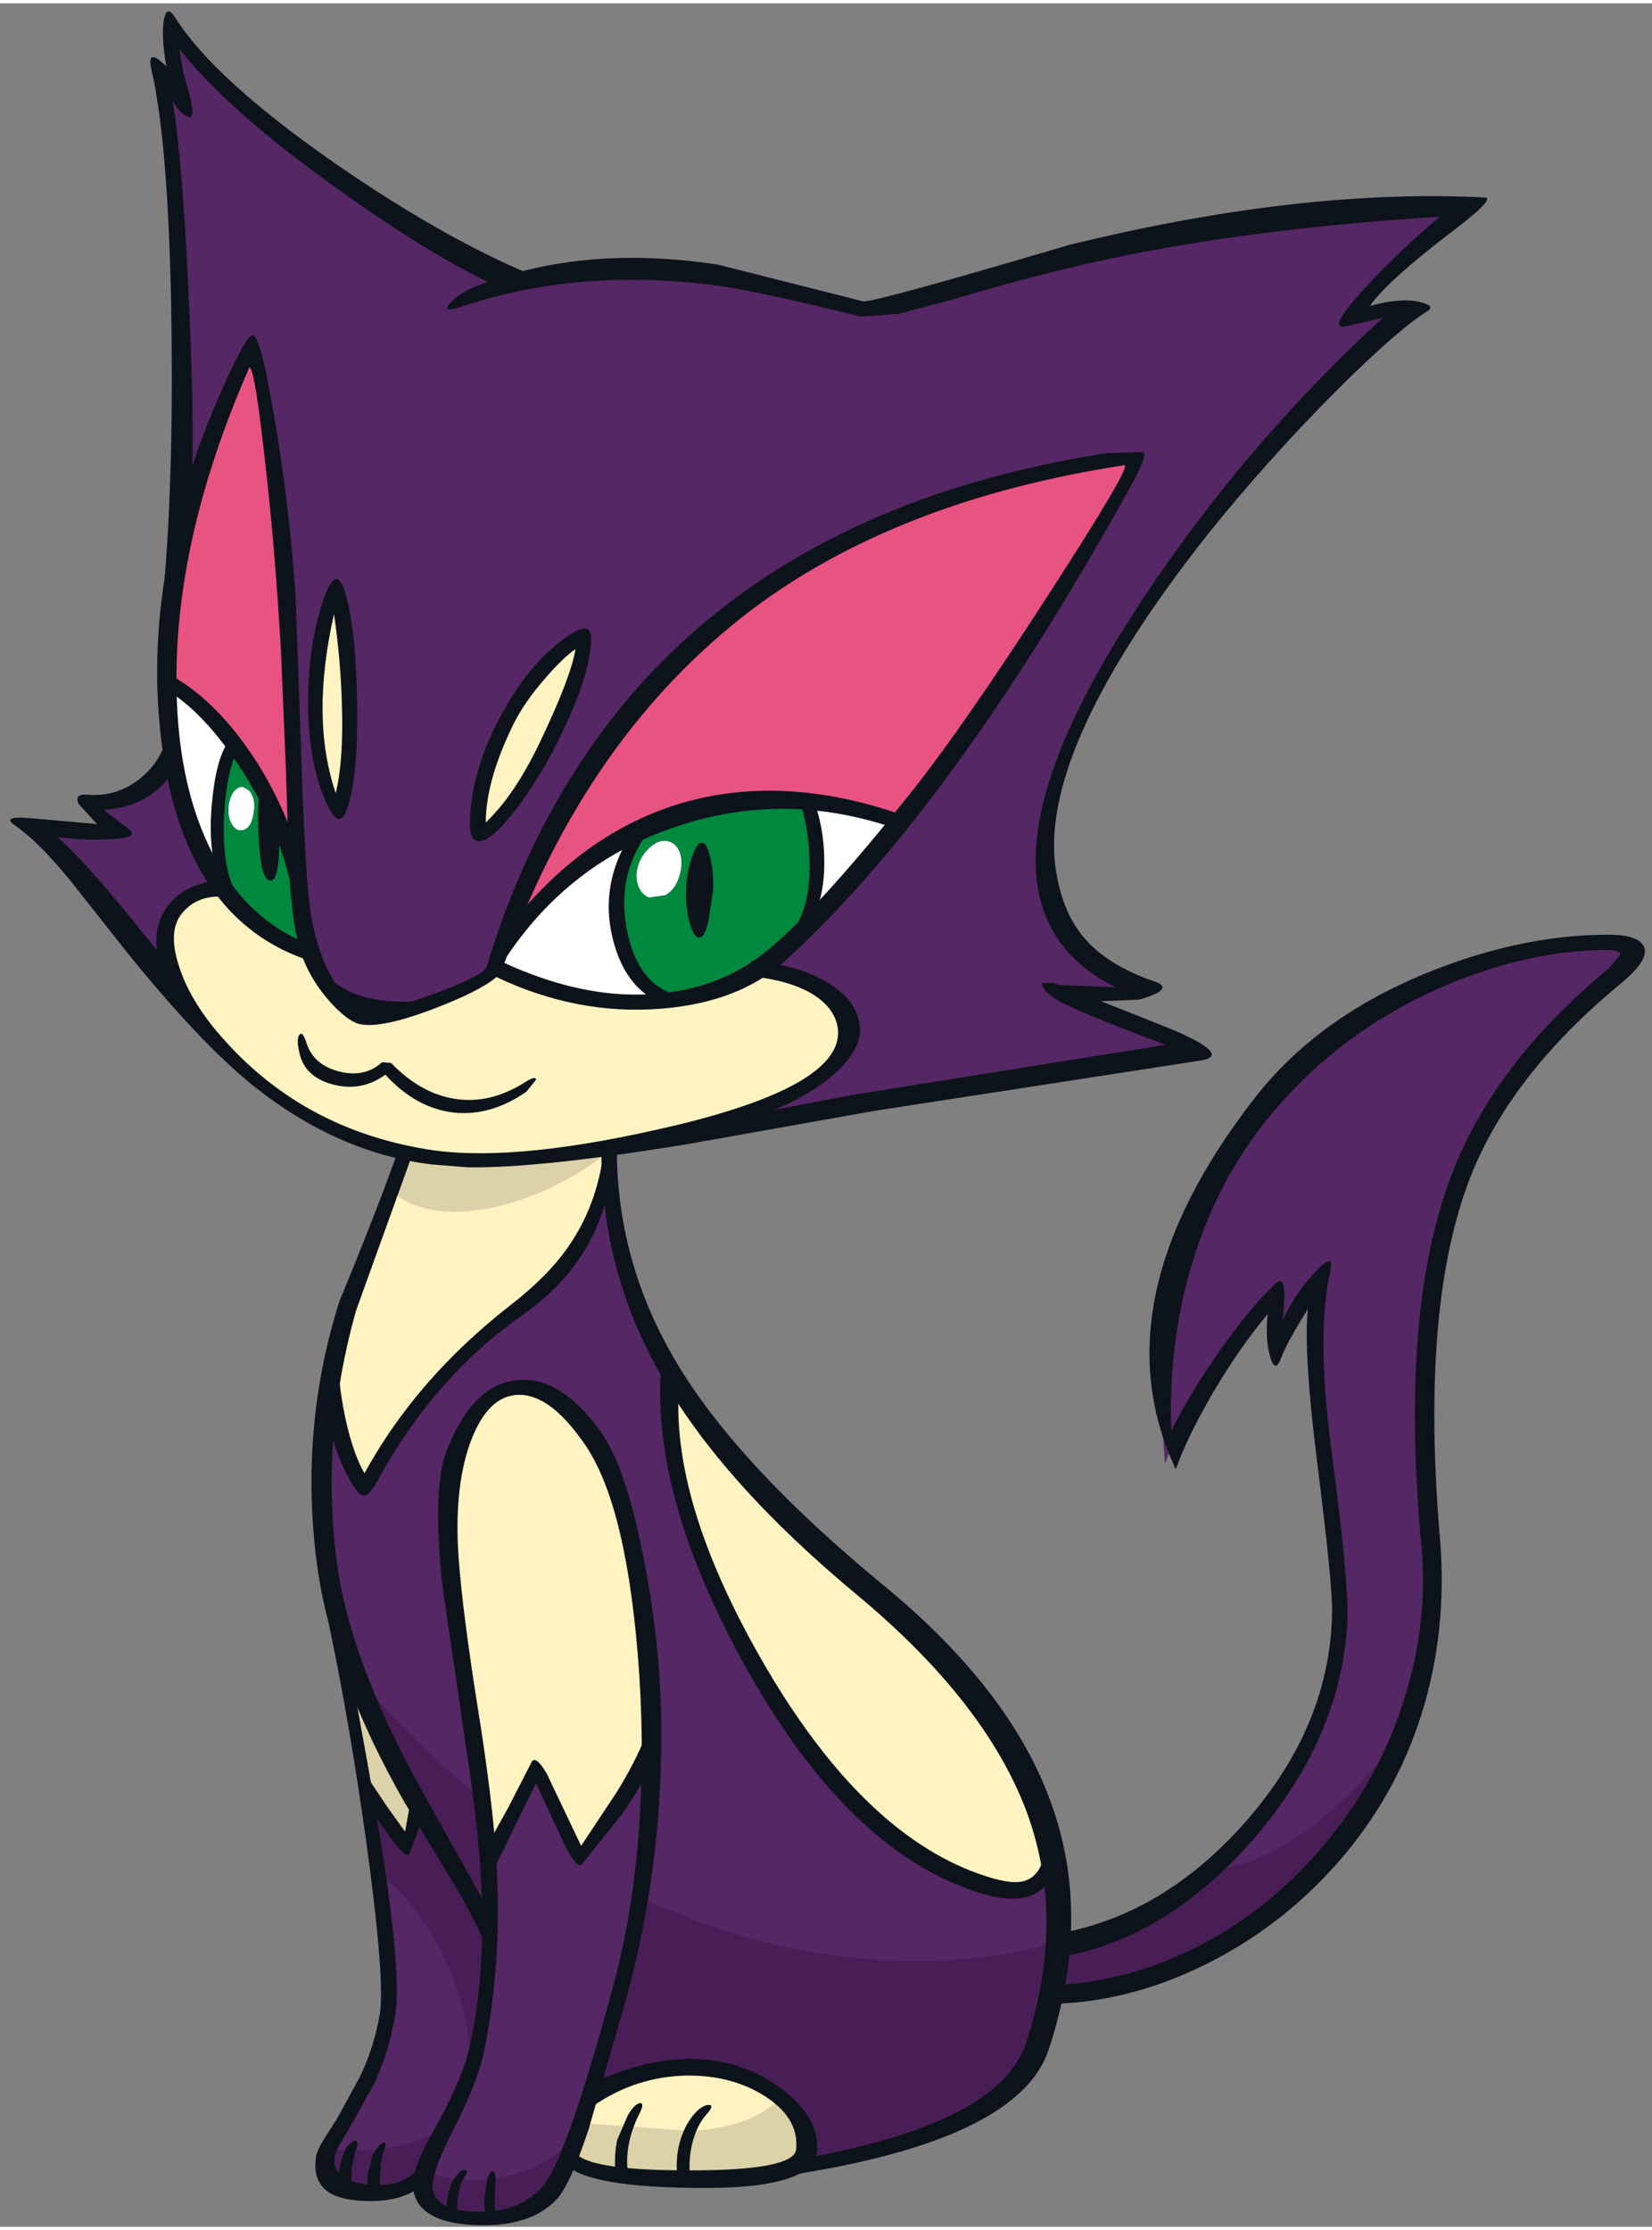
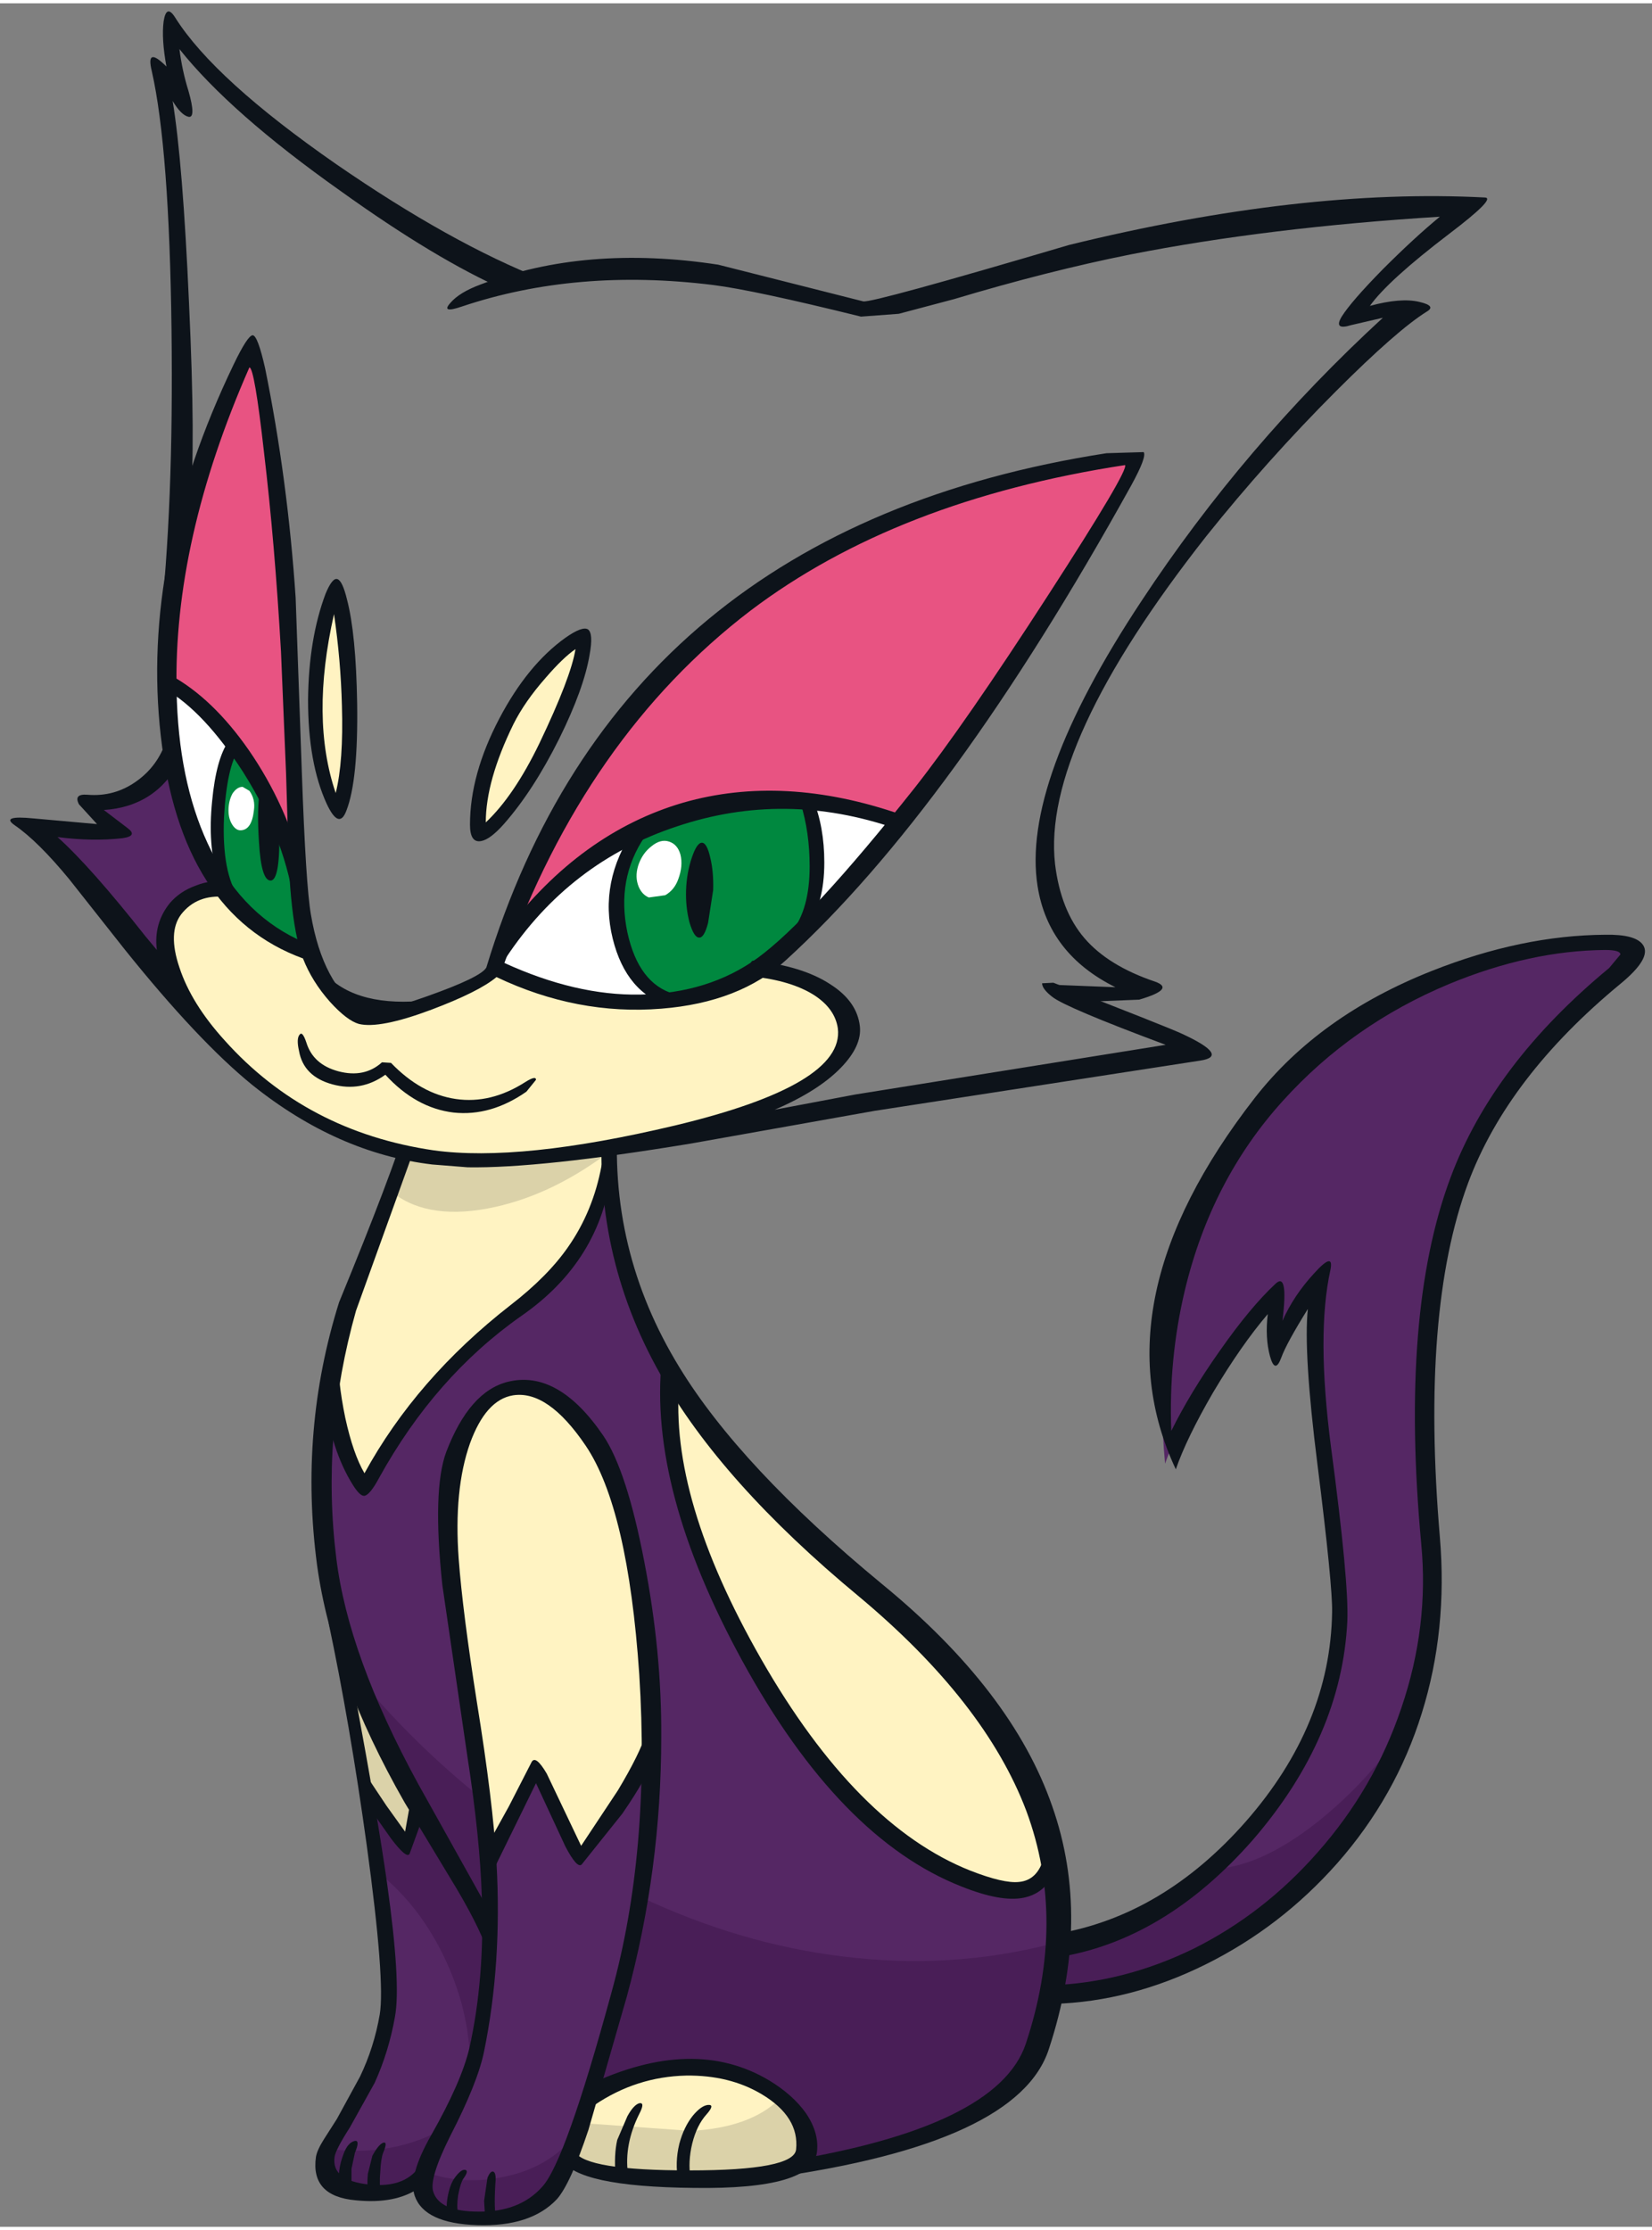
<svg xmlns="http://www.w3.org/2000/svg" version="1.1" width="146px" height="197px" viewBox="-0.85 -0.75 146.4 196.95">
  <rect x="-0.85" y="-0.75" width="146.4" height="196.95" fill="#808080" stroke="none" />
  <g>
    <path fill="#552764" d="M36.05 159.0 L40.0 165.15 Q42.0 168.25 42.6 169.95 42.45 175.45 41.4 180.5 40.75 183.55 39.0 186.95 L36.9 191.25 Q34.05 193.65 30.9 193.15 27.75 192.6 28.15 189.9 28.25 189.35 30.45 185.6 32.75 181.7 33.5 177.5 34.15 173.65 31.4 157.1 L35.3 162.75 Q35.65 162.2 36.05 159.0" />
    <path fill="#552764" d="M52.2 130.7 Q48.65 125.45 45.4 126.05 42.6 126.6 40.3 131.3 38.4 135.15 40.45 149.35 42.85 166.2 42.6 169.95 42.0 168.25 40.0 165.15 L36.05 159.0 Q30.3 149.85 28.55 140.85 26.95 132.35 28.4 121.15 28.5 126.55 31.6 130.6 34.5 124.85 38.7 120.7 41.25 118.1 45.9 114.9 48.15 113.3 50.0 110.1 51.2 108.1 53.1 103.5 L53.6 107.55 54.35 111.4 Q54.85 113.2 56.25 116.0 L58.55 120.9 Q56.65 129.85 65.4 145.2 74.4 161.15 84.9 165.3 88.2 166.55 89.75 166.4 91.4 166.2 92.1 164.25 93.45 171.85 90.7 180.2 89.35 184.3 83.0 187.3 76.9 190.2 68.75 190.85 70.3 190.3 70.35 189.4 70.85 184.9 64.35 182.9 57.6 180.85 51.4 184.6 L54.0 175.6 Q57.15 164.3 57.0 151.65 56.8 137.5 52.2 130.7" />
    <path fill="#552764" d="M141.4 82.4 Q143.2 82.4 143.4 83.2 143.65 84.05 142.2 85.2 132.15 93.5 128.45 103.2 123.85 115.2 125.75 135.6 127.25 151.7 115.7 164.05 105.1 175.4 91.85 176.0 L92.5 171.4 Q101.75 169.75 109.35 161.55 117.3 152.9 117.85 142.55 118.05 139.05 116.35 125.9 114.95 115.1 116.45 111.45 112.9 116.8 112.05 118.95 111.9 118.0 112.15 116.0 112.35 114.05 112.65 113.15 110.0 115.7 106.8 120.5 103.5 125.4 102.4 128.6 100.35 106.95 114.7 93.6 120.5 88.2 128.05 85.2 134.95 82.45 141.4 82.4" />
    <path fill="#fff3c2" d="M36.05 159.0 Q35.65 162.2 35.3 162.75 L31.4 157.1 29.4 145.9 Q31.45 151.75 36.05 159.0" />
    <path fill="#fff3c2" d="M44.6 121.9 Q48.35 121.35 52.2 127.6 54.45 131.25 55.8 139.9 57.2 148.6 56.85 157.25 L53.6 163.0 50.5 167.4 48.7 163.4 46.6 159.05 42.6 166.95 Q42.5 161.3 39.9 144.6 37.9 132.05 39.55 127.35 41.35 122.4 44.6 121.9" />
    <path fill="#552764" d="M37.85 194.6 Q36.3 193.4 36.9 191.25 L39.0 186.95 Q40.75 183.55 41.4 180.5 42.1 177.1 42.45 172.85 42.95 167.55 42.6 163.4 L46.65 155.75 Q47.55 157.05 50.45 163.4 L53.7 158.95 Q56.05 155.45 57.1 153.1 56.9 158.15 56.1 164.35 55.2 171.4 54.0 175.6 L51.7 183.65 49.65 190.35 Q48.1 195.15 41.85 195.5 39.3 195.65 37.85 194.6" />
    <path fill="#fff3c2" d="M58.5 121.25 L63.85 127.5 Q70.55 135.6 75.65 139.85 89.9 151.7 92.1 164.25 91.4 166.2 89.75 166.4 88.2 166.55 84.9 165.3 74.65 161.25 66.1 146.95 57.6 132.7 58.5 121.25" />
    <path fill="#fff3c2" d="M51.4 184.6 Q57.6 180.85 64.35 182.9 70.85 184.9 70.35 189.4 70.3 190.3 68.75 190.85 65.5 192.2 58.45 191.9 51.5 191.65 49.35 190.25 L51.4 184.6" />
    <path fill="#fff3c2" d="M53.1 102.45 Q52.15 106.7 50.1 110.05 48.2 113.25 45.7 114.95 41.1 118.15 38.6 120.7 34.55 124.8 31.6 130.6 30.15 128.7 29.2 126.25 28.0 123.2 27.95 120.05 28.9 114.85 31.5 108.9 L35.95 98.4 43.0 99.1 53.15 98.05 53.1 102.45" />
    <path fill="#491e57" d="M28.3 189.3 Q34.15 190.05 38.8 187.3 L36.9 191.25 Q34.7 193.1 31.0 193.0 26.95 192.9 28.3 189.3" />
    <path fill="#491e57" d="M36.05 159.0 L40.0 165.15 Q42.0 168.25 42.6 169.95 42.45 175.45 41.4 180.5 L40.8 182.7 Q40.95 177.55 38.65 172.6 36.4 167.75 32.6 164.75 L31.4 157.1 35.3 162.75 Q35.65 162.2 36.05 159.0" />
    <path fill="#491e57" d="M55.85 166.95 Q64.75 171.15 73.85 172.25 83.45 173.45 92.45 171.1 92.2 175.85 90.7 180.2 89.35 184.3 83.0 187.3 76.9 190.2 68.75 190.85 70.3 190.3 70.35 189.4 70.85 184.9 64.35 182.9 57.6 180.85 51.4 184.6 L54.0 175.6 Q55.05 171.85 55.85 166.95" />
    <path fill="#491e57" d="M40.0 165.15 L36.05 159.0 Q30.7 150.55 28.7 144.7 34.15 152.05 41.7 158.15 42.85 166.1 42.6 169.95 42.0 168.25 40.0 165.15" />
    <path fill="#491e57" d="M106.35 164.5 Q110.65 164.5 115.95 160.3 120.25 156.85 123.15 152.6 119.85 162.25 111.9 168.6 103.25 175.45 91.85 176.0 L92.5 171.4 Q98.95 170.9 106.35 164.5" />
    <path fill="#dbd2a9" d="M36.05 159.0 Q35.65 162.2 35.3 162.75 L31.4 157.1 29.4 145.9 Q31.45 151.75 36.05 159.0" />
    <path fill="#491e57" d="M37.95 194.65 Q36.35 193.5 36.9 191.35 40.15 192.55 43.9 191.75 48.2 190.85 50.55 187.5 L49.65 190.35 Q48.15 195.1 41.9 195.5 39.4 195.65 37.95 194.65" />
    <path fill="#dbd2a9" d="M68.2 184.9 Q70.65 186.95 70.35 189.4 70.3 190.3 68.75 190.85 65.5 192.2 58.45 191.9 51.5 191.65 49.35 190.25 L50.6 187.0 60.4 187.7 Q65.65 187.4 68.2 184.9" />
    <path fill="#dbd2a9" d="M52.85 101.2 Q47.7 105.0 42.35 106.0 36.7 107.05 33.6 104.3 L35.95 98.4 43.0 99.1 53.15 98.05 52.85 101.2" />
    <path fill="#0d131a" d="M35.35 98.1 L36.1 98.05 Q36.75 98.3 36.65 98.55 L30.7 115.05 Q27.6 126.05 28.95 136.95 30.0 145.6 36.2 156.95 L42.9 168.95 42.55 172.4 Q41.95 170.2 39.65 166.3 L35.0 158.6 Q28.6 147.4 27.25 137.6 25.65 125.6 29.2 114.3 33.85 103.0 35.35 98.1" />
    <path fill="#0d131a" d="M52.6 97.4 Q52.65 97.1 53.3 97.15 54.0 97.2 53.95 97.5 52.95 109.6 59.35 120.05 64.75 128.9 77.3 139.25 88.85 148.7 92.4 158.95 95.9 168.9 92.1 180.45 89.4 188.8 67.55 191.85 67.3 191.9 67.75 191.2 68.25 190.5 68.5 190.45 87.55 187.4 90.05 180.0 93.7 169.05 90.1 159.35 86.45 149.7 75.25 140.35 63.05 130.25 57.65 120.65 51.55 109.85 52.6 97.4" />
    <path fill="#0d131a" d="M52.45 102.25 Q52.55 101.7 53.0 101.9 53.4 102.05 53.35 102.6 52.4 110.65 45.3 115.55 37.7 120.9 32.75 129.85 31.95 131.35 31.45 131.45 31.05 131.5 30.4 130.45 28.5 127.4 27.9 122.75 27.75 121.5 28.4 119.45 29.05 117.3 29.05 118.05 29.05 121.2 29.75 124.55 30.45 127.75 31.45 129.45 36.05 121.05 44.4 114.55 47.7 112.0 49.5 109.4 51.7 106.25 52.45 102.25" />
    <path fill="#0d131a" d="M57.8 119.35 Q57.85 118.75 58.6 119.8 59.4 120.9 59.35 121.45 58.45 131.65 66.6 145.9 75.05 160.65 85.15 164.65 88.1 165.8 89.45 165.65 91.1 165.5 91.65 163.5 L92.4 163.4 Q93.05 163.6 92.95 163.85 92.15 166.6 89.85 167.05 87.85 167.45 84.35 166.05 73.55 161.8 64.95 146.1 56.6 130.85 57.8 119.35" />
    <path fill="#0d131a" d="M30.65 149.25 Q32.65 160.05 33.45 165.75 34.7 174.65 34.15 177.6 33.6 180.7 32.35 183.45 L30.15 187.4 Q28.9 189.35 28.8 190.0 28.5 192.1 31.85 192.45 35.25 192.8 36.5 190.55 36.85 192.35 36.3 192.75 34.2 194.2 30.7 193.85 26.65 193.5 27.15 190.0 27.25 189.4 27.85 188.45 L29.0 186.65 31.05 182.9 Q32.3 180.3 32.8 177.4 33.3 174.45 31.65 162.4 30.15 151.55 28.25 142.6 L30.65 149.25" />
    <path fill="#0d131a" d="M44.6 122.55 Q42.2 122.95 40.8 126.8 39.35 130.9 39.8 137.05 40.15 141.7 41.4 149.65 42.85 158.6 43.15 163.95 43.65 172.85 42.05 180.65 41.5 183.4 39.05 188.15 37.15 191.95 37.55 193.1 38.1 194.85 41.55 194.85 45.2 194.9 47.2 192.65 49.25 190.45 53.35 175.4 56.8 162.95 55.8 147.25 54.8 132.55 51.05 127.0 47.7 122.05 44.6 122.55 M44.15 121.35 Q48.6 120.25 52.6 126.1 54.7 129.2 56.25 137.3 57.8 145.3 57.75 152.8 57.75 164.6 54.7 175.8 L51.3 187.6 Q49.7 192.4 48.5 193.75 46.2 196.2 41.45 196.05 36.75 195.9 35.9 193.45 35.3 191.7 37.35 188.1 40.05 183.35 40.75 180.35 42.1 174.3 41.85 167.05 41.7 161.8 40.55 154.4 L38.35 139.35 Q37.45 130.9 38.7 127.55 40.75 122.2 44.15 121.35" />
    <path fill="#0d131a" d="M60.65 192.75 Q50.25 192.65 48.9 190.2 48.8 189.95 49.4 189.6 L50.1 189.55 Q51.05 191.2 60.25 191.2 69.5 191.2 69.7 189.35 70.0 186.45 66.65 184.45 63.8 182.75 59.95 182.8 55.55 182.9 51.85 185.4 51.6 185.55 51.3 184.65 51.0 183.75 51.25 183.65 60.6 179.2 67.35 183.25 69.4 184.5 70.55 186.1 71.75 187.85 71.55 189.55 71.2 192.9 60.65 192.75" />
    <path fill="#0d131a" d="M31.4 158.4 Q30.95 157.75 31.3 156.95 31.65 156.15 31.8 156.5 L33.4 158.9 35.05 161.2 35.45 158.95 36.65 159.85 35.45 163.15 Q35.2 163.65 33.8 161.8 L31.4 158.4" />
    <path fill="#0d131a" d="M56.4 152.5 L56.95 153.05 Q57.4 153.85 57.3 154.15 56.65 156.2 54.3 159.6 L50.7 164.1 Q50.3 164.5 49.25 162.5 L46.65 156.9 42.95 164.45 Q42.8 164.7 42.45 163.8 42.05 162.9 42.2 162.65 L44.25 158.95 46.25 155.05 Q46.6 154.35 47.6 156.05 L50.65 162.45 53.9 157.55 Q55.85 154.3 56.4 152.5" />
    <path fill="#0d131a" d="M42.35 191.85 Q42.6 191.25 42.85 191.3 43.15 191.4 43.05 192.35 42.9 194.8 43.15 195.45 43.25 195.75 42.75 195.8 42.25 195.85 42.15 195.5 L42.05 193.9 42.35 191.85" />
    <path fill="#0d131a" d="M39.45 191.85 Q40.0 191.1 40.35 191.15 40.75 191.2 40.2 191.95 39.95 192.35 39.75 193.4 39.6 194.45 39.75 194.95 39.85 195.15 39.35 195.25 L38.8 195.15 Q38.65 194.35 38.85 193.4 39.05 192.4 39.45 191.85" />
    <path fill="#0d131a" d="M32.15 189.9 Q32.7 188.9 33.1 188.75 33.55 188.6 33.1 189.65 32.9 190.2 32.85 191.35 32.75 192.5 32.9 193.0 L32.4 193.35 31.8 193.25 Q31.65 192.6 31.75 191.5 L32.15 189.9" />
    <path fill="#0d131a" d="M29.65 189.6 Q30.0 188.75 30.55 188.6 31.1 188.45 30.6 189.65 L30.3 191.05 30.3 192.55 Q30.35 192.8 29.85 192.8 29.4 192.85 29.3 192.6 28.95 191.35 29.65 189.6" />
    <path fill="#0d131a" d="M54.75 186.4 Q55.3 185.4 55.8 185.25 56.35 185.15 55.8 186.2 54.45 188.9 54.8 191.5 54.85 191.75 54.25 191.85 53.7 191.95 53.7 191.7 53.55 189.8 53.85 188.5 L54.75 186.4" />
    <path fill="#0d131a" d="M60.55 186.35 Q61.3 185.45 61.9 185.4 62.55 185.35 61.75 186.25 60.9 187.2 60.5 188.8 60.1 190.45 60.35 191.9 L59.85 192.25 59.25 192.1 Q58.95 190.5 59.35 188.85 59.75 187.35 60.55 186.35" />
    <path fill="#0d131a" d="M141.4 81.75 Q144.1 81.7 144.75 82.65 145.55 83.8 142.75 86.1 132.75 94.35 129.25 103.75 125.05 115.05 126.75 135.1 127.45 143.35 125.15 150.7 122.85 158.1 117.65 164.0 112.65 169.65 106.0 172.95 99.35 176.25 92.5 176.45 92.2 176.45 92.05 175.65 91.9 174.85 92.2 174.8 98.7 174.6 104.95 171.55 111.15 168.45 115.9 163.05 120.95 157.35 123.35 150.2 125.8 143.0 125.1 135.7 123.2 115.25 127.7 103.25 131.45 93.2 141.75 84.7 L142.75 83.5 Q142.75 83.1 141.4 83.1 134.75 83.15 127.6 86.1 118.95 89.7 112.85 96.45 106.5 103.45 104.15 113.25 102.7 119.35 102.95 125.7 104.6 122.35 107.25 118.6 109.95 114.75 112.15 112.7 113.35 111.5 112.8 115.95 113.8 113.7 115.6 111.75 117.4 109.75 117.05 111.45 115.8 117.1 117.1 127.1 118.7 139.1 118.55 142.55 118.05 152.8 110.2 161.9 102.3 170.9 92.7 172.35 92.45 172.4 92.45 171.35 92.5 170.3 92.75 170.25 102.2 168.65 109.55 160.3 117.05 151.75 117.2 141.75 117.25 139.4 115.9 128.65 114.65 118.75 115.05 114.9 113.15 117.95 112.7 119.2 112.15 120.7 111.7 119.1 111.25 117.45 111.5 115.35 109.15 118.1 106.65 122.3 104.3 126.35 103.35 129.1 96.35 114.2 110.35 96.2 116.05 88.9 126.05 84.95 134.0 81.8 141.4 81.75" />
    <path fill="#fff3c2" d="M14.25 86.4 Q12.95 83.1 14.65 80.2 16.25 77.4 18.9 77.5 22.0 81.7 26.8 83.4 27.95 87.1 30.9 89.05 32.05 89.85 37.3 87.85 42.35 85.9 42.85 84.95 49.0 87.75 54.9 87.75 61.2 87.8 65.9 84.65 69.15 85.15 71.5 86.5 74.1 88.05 74.15 89.85 74.5 96.75 58.15 99.95 49.9 101.55 41.1 101.8 33.8 101.65 28.55 99.0 21.85 95.6 14.25 86.4" />
    <path fill="#00883f" d="M70.8 70.1 Q71.35 72.2 71.4 75.0 71.45 78.3 70.75 80.4 67.45 83.65 65.25 85.05 62.1 87.0 58.1 87.55 55.15 85.7 54.15 81.5 53.1 76.95 55.4 72.95 62.6 69.55 70.8 70.1" />
    <path fill="#ffffff" d="M55.4 72.95 Q53.1 76.95 54.15 81.5 55.15 85.7 58.1 87.55 50.8 88.55 42.85 84.95 L42.9 84.85 Q43.7 82.45 48.0 78.45 52.2 74.5 55.4 72.95" />
-     <path fill="#552764" d="M129.05 17.3 Q127.35 18.2 123.45 22.0 119.65 25.7 118.65 27.35 122.4 26.1 123.7 26.1 120.15 28.8 113.25 36.5 104.75 46.05 99.2 54.9 83.05 80.75 100.6 86.75 L93.5 87.15 Q95.65 88.2 105.1 91.75 L81.5 95.55 63.2 98.65 Q67.75 97.0 70.8 94.7 74.25 92.1 74.15 89.85 74.1 88.05 71.5 86.5 69.15 85.15 65.9 84.65 72.05 80.5 80.85 69.15 90.65 56.45 100.1 39.25 74.4 43.7 60.45 56.3 49.35 66.35 42.9 84.85 39.45 87.15 36.6 88.1 L32.0 87.6 Q29.2 87.05 27.9 85.95 L26.85 83.0 25.95 79.55 25.2 62.4 Q24.05 43.15 21.65 29.75 17.25 38.3 15.2 47.45 15.95 38.3 15.35 25.15 14.75 11.9 13.25 5.1 14.05 5.8 15.75 8.7 15.1 7.25 14.6 4.9 14.15 2.6 14.15 0.9 17.45 6.2 28.0 13.85 37.2 20.55 44.6 24.1 53.9 22.0 63.9 23.7 69.25 24.6 75.55 26.35 77.1 26.6 80.8 25.55 L90.2 22.9 Q106.95 18.5 129.05 17.3" />
    <path fill="#e85382" d="M43.55 83.0 Q51.45 61.8 67.4 51.05 79.75 42.75 100.1 39.25 89.8 58.1 78.65 71.65 68.85 68.5 60.1 70.95 50.3 73.7 43.55 83.0" />
    <path fill="#e85382" d="M24.85 57.65 L25.65 76.5 Q23.9 70.55 19.95 65.1 16.8 60.8 13.9 58.65 14.05 44.4 21.65 29.75 24.05 43.05 24.85 57.65" />
    <path fill="#ffffff" d="M19.75 64.95 Q18.6 67.25 18.4 71.15 18.25 74.9 19.1 77.5 L18.9 77.5 Q16.3 74.05 15.0 68.4 13.8 63.5 13.9 58.65 16.75 60.8 19.75 64.95" />
    <path fill="#ffffff" d="M70.75 80.4 Q71.45 78.3 71.4 75.0 71.35 72.2 70.8 70.1 74.85 70.4 78.65 71.65 L70.75 80.4" />
    <path fill="#552764" d="M30.9 89.05 Q29.15 87.95 27.9 85.95 29.2 87.05 32.0 87.6 L36.6 88.1 Q31.8 89.65 30.9 89.05" />
    <path fill="#00883f" d="M25.65 76.5 Q26.0 80.7 26.8 83.4 24.05 82.45 21.85 80.75 19.6 79.05 19.1 77.5 18.25 74.9 18.4 71.15 18.6 67.25 19.75 64.95 23.9 70.65 25.65 76.5" />
    <path fill="#552764" d="M11.0 69.15 Q13.0 68.1 14.4 66.2 15.55 73.05 18.9 77.5 16.2 77.4 14.65 79.85 13.0 82.45 14.25 85.7 L7.9 77.9 Q4.45 73.9 1.8 72.05 L9.95 72.55 Q9.5 72.45 8.35 71.6 L6.85 70.0 Q8.9 70.2 11.0 69.15" />
    <path fill="#fff3c2" d="M30.15 61.35 Q30.35 68.45 28.95 71.15 27.15 67.75 27.05 61.45 27.05 58.8 27.75 54.95 28.4 51.1 28.85 51.1 29.2 51.1 29.65 54.75 L30.15 61.35" />
    <path fill="#fff3c2" d="M47.55 65.1 Q44.6 71.05 41.6 73.25 41.25 71.35 41.95 68.4 42.65 65.6 44.05 62.8 45.3 60.25 47.75 57.7 50.15 55.25 50.7 55.6 51.25 55.9 50.05 59.2 L47.55 65.1" />
    <path fill="#0d131a" d="M30.9 89.05 Q29.15 87.95 27.9 85.95 29.2 87.05 32.0 87.6 L36.6 88.1 Q31.8 89.65 30.9 89.05" />
    <path fill="#0d131a" d="M22.2 68.85 Q22.25 68.35 23.05 70.15 L23.9 72.25 Q24.0 76.9 23.15 76.95 22.3 77.0 22.1 73.55 21.9 70.55 22.2 68.85" />
    <path fill="#0d131a" d="M59.95 77.8 Q60.0 76.3 60.45 74.95 60.9 73.6 61.35 73.6 61.8 73.6 62.1 74.95 62.4 76.2 62.35 77.8 L61.9 80.7 Q61.55 82.05 61.1 82.0 60.65 82.0 60.25 80.65 59.9 79.3 59.95 77.8" />
    <path fill="#ffffff" d="M56.65 78.45 Q56.05 78.2 55.75 77.5 55.4 76.65 55.7 75.65 56.05 74.55 56.9 73.9 57.7 73.25 58.45 73.5 59.2 73.75 59.45 74.65 59.7 75.65 59.25 76.85 58.9 77.8 58.1 78.25 L56.65 78.45" />
    <path fill="#ffffff" d="M19.4 70.75 Q19.4 69.9 19.75 69.25 20.15 68.65 20.65 68.65 L21.25 69.0 Q21.8 69.75 21.65 70.75 21.45 72.5 20.45 72.5 20.1 72.5 19.8 72.1 19.4 71.55 19.4 70.75" />
    <path fill="#0d131a" d="M47.25 23.7 Q47.5 23.8 45.85 24.3 L43.95 24.65 Q37.8 21.95 29.3 15.85 19.55 8.95 15.05 3.3 15.3 5.25 15.85 7.0 16.55 9.45 15.85 9.3 15.2 9.15 14.45 7.9 15.35 13.35 15.9 25.8 16.5 38.65 16.0 43.5 15.75 46.0 14.4 51.2 13.05 56.45 13.3 54.75 14.55 43.9 14.35 28.15 14.15 12.1 12.6 5.25 12.05 3.0 13.9 4.85 13.45 2.4 13.65 0.85 13.9 -0.75 14.7 0.55 18.15 6.0 28.95 13.5 39.1 20.5 47.25 23.7" />
    <path fill="#0d131a" d="M130.75 16.45 Q131.75 16.5 127.6 19.65 122.15 23.8 120.55 26.05 123.3 25.3 124.95 25.7 126.45 26.05 125.6 26.55 122.95 28.2 117.55 33.6 111.45 39.7 106.05 46.45 91.45 65.0 92.65 75.5 93.15 79.6 95.25 82.05 97.35 84.5 101.5 85.9 103.35 86.55 100.1 87.5 L93.85 87.75 93.1 86.9 Q92.7 86.1 92.95 86.2 L98.0 86.4 Q92.05 83.45 91.1 77.45 89.65 68.3 100.3 52.2 109.4 38.4 121.7 27.1 L118.9 27.75 Q117.3 28.25 118.05 27.0 118.9 25.65 121.7 22.8 124.5 20.0 126.75 18.15 111.5 19.1 99.3 21.5 92.05 22.95 83.7 25.45 L78.8 26.75 75.45 27.0 Q65.95 24.65 62.35 24.2 50.25 22.7 40.1 26.1 38.2 26.75 39.05 25.8 39.85 24.85 41.75 24.15 51.05 20.6 62.8 22.4 L75.65 25.65 Q76.45 25.8 93.9 20.65 114.5 15.6 130.75 16.45" />
    <path fill="#0d131a" d="M22.55 39.05 Q21.7 31.5 21.25 31.5 14.5 46.85 14.8 60.15 14.95 68.05 17.55 73.65 20.3 79.65 25.5 82.15 24.95 79.75 24.75 75.6 L24.5 67.45 24.05 56.65 Q23.5 47.05 22.55 39.05 M92.05 51.65 Q99.2 40.6 98.85 40.15 78.6 43.25 65.65 53.05 51.05 64.2 43.85 84.25 50.2 87.15 55.85 87.05 61.95 86.95 66.3 83.8 70.95 80.4 80.2 68.75 84.65 63.1 92.05 51.65 M97.2 39.1 L100.5 39.0 Q100.8 39.4 99.4 41.95 83.55 70.55 68.8 84.0 64.7 87.75 57.75 88.3 50.3 88.9 43.15 85.5 41.6 86.8 37.35 88.4 32.8 90.1 30.95 89.65 29.9 89.35 28.4 87.7 26.8 85.9 26.0 83.85 15.2 79.9 13.4 64.15 11.6 48.4 19.85 31.25 21.1 28.65 21.55 28.65 22.0 28.7 22.65 31.6 24.65 41.45 25.35 51.9 L25.9 67.4 Q26.25 77.35 26.7 79.95 27.75 86.15 31.25 88.5 32.2 88.9 37.0 87.2 41.8 85.5 42.25 84.65 54.05 45.8 97.2 39.1" />
    <path fill="#0d131a" d="M92.5 86.0 Q102.55 89.9 103.85 90.5 108.2 92.5 105.5 92.9 L76.65 97.35 60.35 100.25 Q47.0 102.45 40.6 102.35 L37.45 102.1 Q29.05 101.1 21.5 95.05 16.7 91.15 10.2 83.05 L5.3 76.85 Q2.5 73.45 0.45 72.05 -0.85 71.15 2.15 71.45 L7.75 71.95 6.15 70.2 Q5.65 69.25 6.9 69.35 9.3 69.55 11.25 68.15 13.15 66.8 13.9 64.5 L14.6 65.2 15.15 66.25 Q13.0 70.4 8.35 70.7 L10.45 72.3 Q11.4 73.0 10.0 73.2 7.35 73.5 4.25 73.1 7.2 75.75 12.05 81.9 L13.05 83.1 Q12.75 80.75 14.2 78.95 15.1 77.9 16.5 77.4 17.85 76.85 19.35 77.05 19.6 77.1 19.55 77.75 19.45 78.45 19.15 78.4 16.6 78.15 15.2 79.95 14.0 81.55 15.05 84.65 16.1 87.85 19.05 91.1 26.3 99.2 37.6 100.85 45.25 101.9 58.95 98.65 74.0 95.05 73.4 90.05 73.15 88.3 71.3 87.1 69.25 85.8 65.8 85.45 65.5 85.4 65.55 84.75 65.65 84.05 65.9 84.05 70.25 84.5 72.75 86.15 75.1 87.65 75.35 89.85 75.55 91.6 73.65 93.55 71.65 95.6 67.8 97.25 L74.95 95.9 102.45 91.5 Q93.6 88.2 92.4 87.25 91.5 86.55 91.5 86.05 L92.5 86.0" />
    <path fill="#0d131a" d="M27.2 85.9 Q27.0 85.75 27.4 85.45 27.8 85.1 28.0 85.25 30.85 88.25 37.15 87.55 37.4 87.5 37.45 87.95 37.5 88.4 37.25 88.4 L31.25 88.25 Q28.95 87.7 27.2 85.9" />
    <path fill="#0d131a" d="M29.45 61.45 Q29.35 57.45 28.75 53.35 26.65 62.6 28.9 69.2 29.6 66.4 29.45 61.45 M28.0 51.55 Q28.6 50.1 29.05 50.25 29.5 50.4 29.9 52.05 30.7 55.1 30.8 61.25 30.9 68.05 29.85 70.75 29.2 72.5 28.1 70.15 26.45 66.55 26.45 60.95 26.5 55.55 28.0 51.55" />
    <path fill="#0d131a" d="M50.15 56.45 Q49.05 57.2 47.5 59.0 45.65 61.1 44.65 63.1 42.2 68.1 42.2 71.8 44.7 69.45 46.95 64.8 49.75 58.95 50.15 56.45 M51.25 54.7 Q51.75 55.05 51.4 56.95 50.9 59.95 48.7 64.4 46.4 69.0 43.8 71.95 42.6 73.3 41.8 73.45 40.8 73.65 40.8 72.0 40.8 67.55 43.4 62.6 45.9 57.85 49.25 55.45 50.75 54.4 51.25 54.7" />
    <path fill="#0d131a" d="M19.4 64.6 L20.0 64.7 Q20.45 65.05 20.35 65.25 19.25 66.85 19.0 71.35 18.8 76.3 20.35 78.5 18.7 77.45 18.45 76.7 17.55 73.85 17.95 69.9 18.3 66.2 19.4 64.6" />
    <path fill="#0d131a" d="M55.35 72.4 Q55.5 72.2 55.95 72.55 56.4 72.85 56.3 73.05 53.75 76.8 54.75 81.55 55.75 86.1 58.9 87.0 59.15 87.1 58.95 87.65 58.8 88.15 58.55 88.1 54.65 86.95 53.45 82.1 52.2 77.05 55.35 72.4" />
    <path fill="#0d131a" d="M70.1 70.1 L70.6 69.7 71.2 69.75 Q72.2 72.2 72.2 75.35 72.2 79.1 70.6 81.15 L69.8 81.5 Q69.2 81.7 69.3 81.5 70.9 79.5 70.9 75.7 70.9 72.65 70.1 70.1" />
    <path fill="#0d131a" d="M25.65 92.05 Q25.4 90.95 25.7 90.6 25.95 90.25 26.3 91.3 26.9 93.25 29.15 93.85 31.45 94.45 33.0 93.05 L33.8 93.1 Q36.45 95.85 39.55 96.3 42.65 96.75 45.7 94.8 46.65 94.2 46.65 94.6 L45.8 95.65 Q42.65 97.85 39.35 97.5 36.0 97.1 33.3 94.15 31.15 95.7 28.6 95.0 26.05 94.3 25.65 92.05" />
    <path fill="#0d131a" d="M43.95 81.45 Q50.6 72.7 59.7 70.05 68.6 67.5 79.0 71.1 79.25 71.2 79.05 71.8 78.8 72.45 78.55 72.35 68.7 68.95 59.15 72.15 49.6 75.3 43.95 83.85 43.8 84.1 43.75 82.95 43.7 81.85 43.95 81.45" />
    <path fill="#0d131a" d="M13.8 60.0 Q13.55 59.85 13.8 59.25 14.0 58.65 14.25 58.75 18.0 60.8 21.2 65.4 24.55 70.25 26.05 76.1 26.3 77.2 25.3 79.6 24.55 73.45 20.7 67.35 17.25 62.0 13.8 60.0" />
  </g>
</svg>